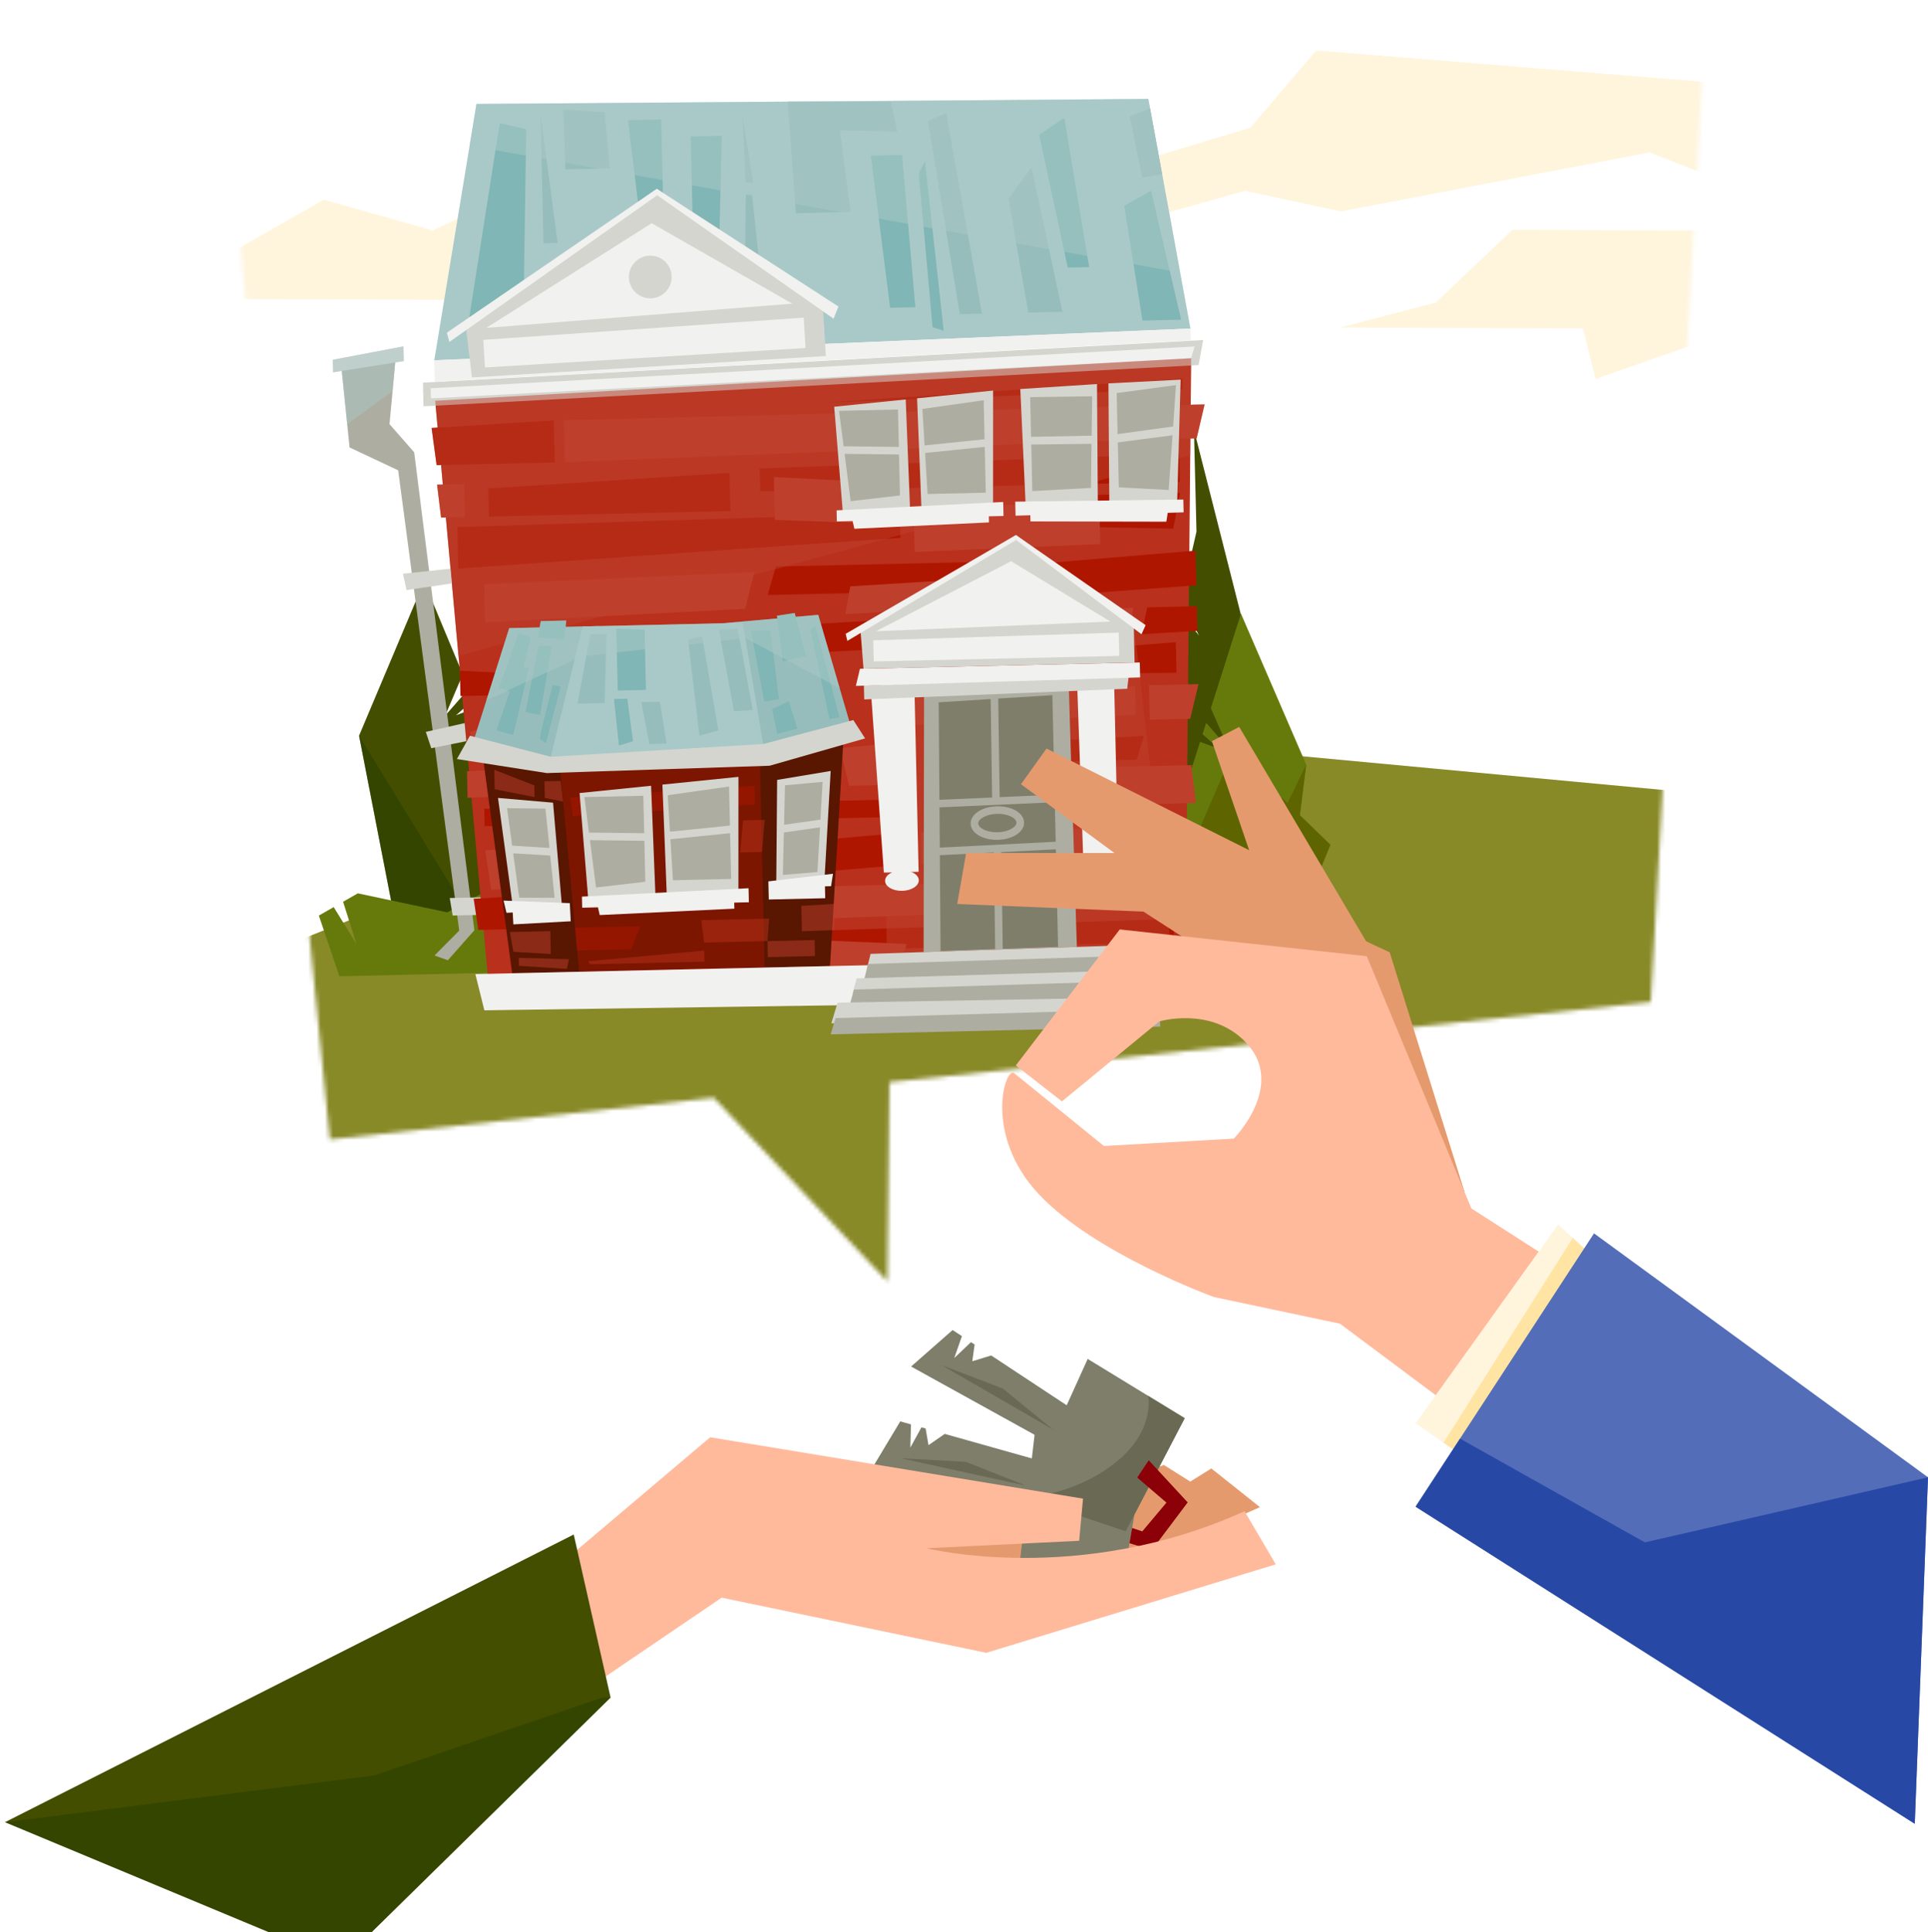
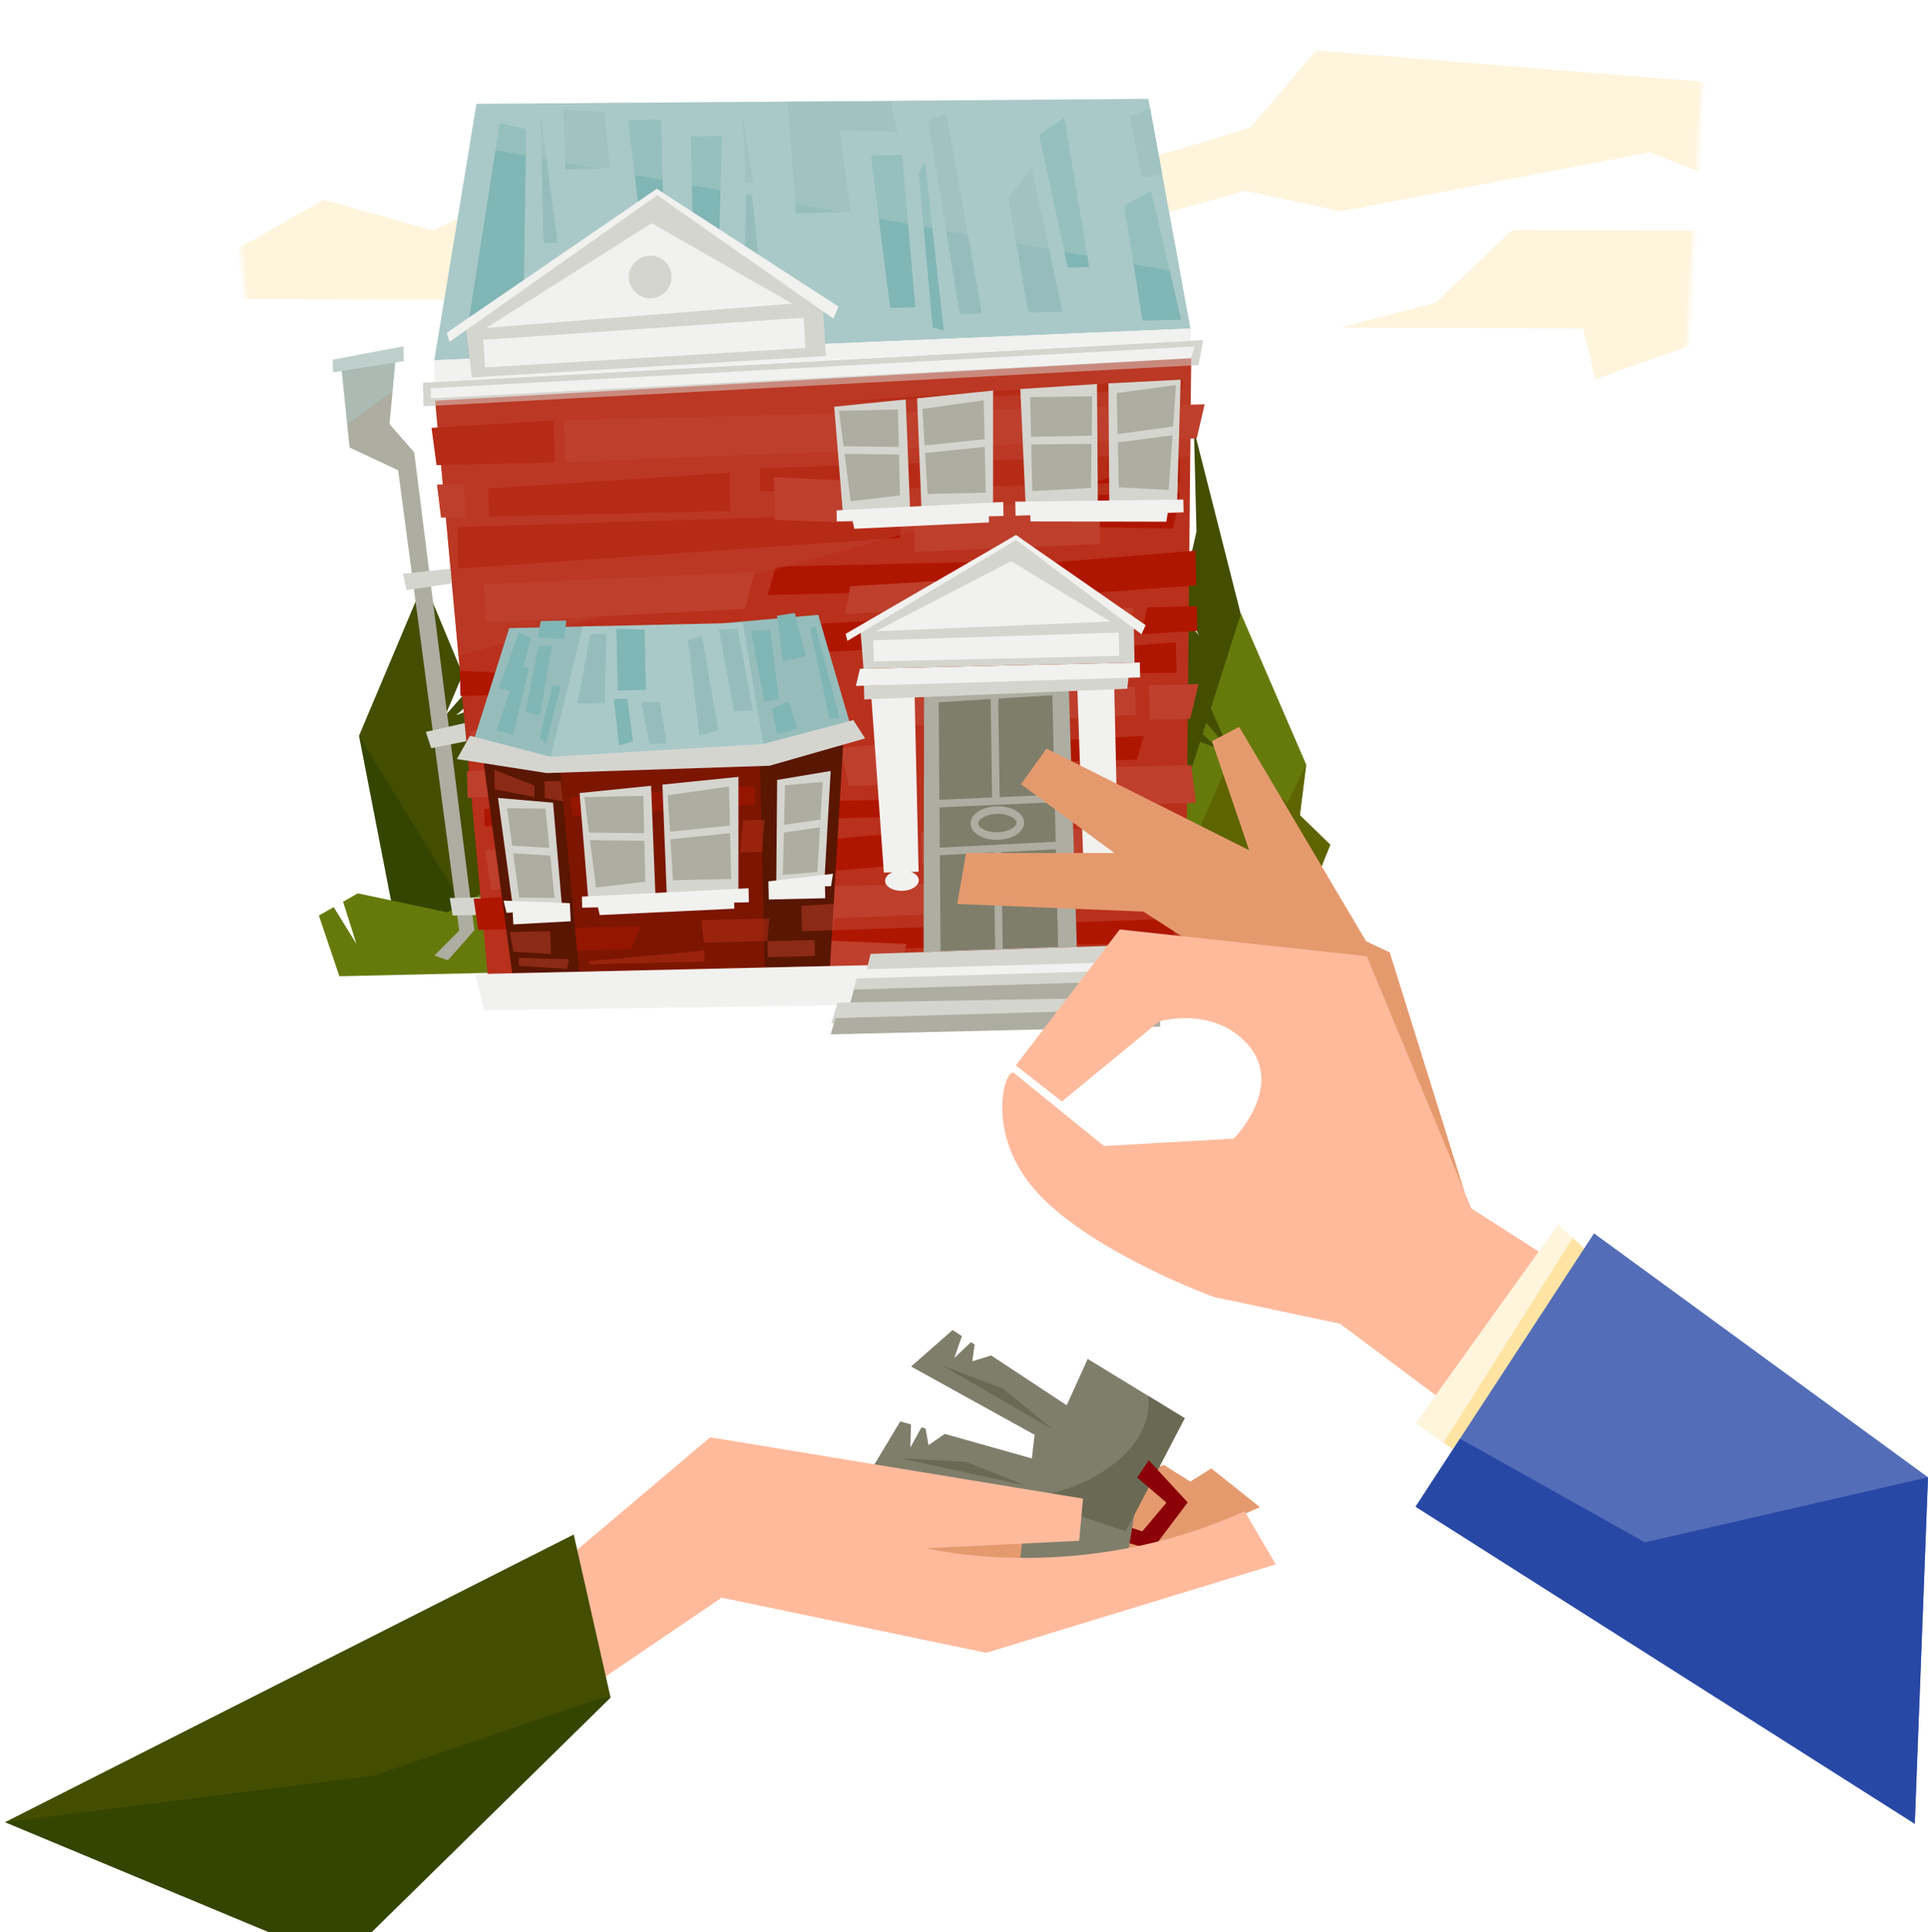
<svg xmlns="http://www.w3.org/2000/svg" width="466" height="467" viewBox="0 0 466 467" fill="none">
  <g clip-path="url(#clip0_1_23546)">
    <mask id="mask0_1_23546" style="mask-type:luminance" maskUnits="userSpaceOnUse" x="52" y="0" width="360" height="310">
      <path d="M411.613 15.858L52.132 0L79.738 275.381L172.518 265.307L214.459 309.668L214.981 261.537L398.993 242.184L411.613 15.858Z" fill="white" />
    </mask>
    <g mask="url(#mask0_1_23546)">
      <path d="M418.423 55.745L365.576 55.534L346.97 73.149L323.975 79.151L382.633 79.389L385.639 91.605L418.322 80.149L418.423 55.745Z" fill="#FFF5DD" />
      <path d="M52.746 62.799L78.272 48.259L104.539 55.69L139.615 39.365L246.418 51.691L146.342 60.127L126.646 72.554L42.875 72.215L34.452 54.189L52.746 62.799Z" fill="#FFF5DD" />
      <path d="M318.146 12.188L302.18 30.874L272.182 39.905L249.635 60.548L300.896 46.118L324.094 51.096L398.699 36.84L419.01 44.764L419.11 20.369L318.146 12.188Z" fill="#FFF5DD" />
-       <path d="M61.957 231.341L208.969 172.897L410.211 191.692L405.537 315.259L66.558 331.236L61.957 231.341Z" fill="#888927" />
      <path d="M102.495 140.541L111.853 162.978L107.61 172.943L113.301 166.455L114.429 169.145L110.222 172.869L115.189 170.975L125.326 195.288L114.117 222.419L95.356 221.916L86.786 177.801L102.495 140.541Z" fill="#434E00" />
      <path opacity="0.5" d="M114.117 222.419L95.356 221.916L86.786 177.802L114.117 222.419Z" fill="#273C00" />
      <path d="M288.578 103.83L289.192 128.481L285.416 145.007L289.816 153.627L284.866 147.395L277.516 179.55L286.113 188.517L276.856 182.45L274.876 191.125L283.492 218.585L301.171 218.146L309.384 185.818L288.578 103.83Z" fill="#434E00" />
      <path d="M80.655 219.234L86.145 228.11L82.927 217.935L86.484 215.904L108.123 220.506L128.351 209.361L134.73 197.667L154.087 203.496L159.916 213.799L157.799 218.612L147.799 222.62L156.974 220.479L155.828 223.087L147.845 224.542L154.829 225.365L150.861 234.378L82.029 235.943L77.071 221.275L80.655 219.234Z" fill="#667A0C" />
      <path d="M299.943 148.31L292.666 171.149L296.919 180.903L291.53 174.69L290.659 177.435L294.582 180.958L290.063 179.302L282.172 204.054L293.445 230.636L310.144 229.245L315.708 184.783L299.943 148.31Z" fill="#667A0C" />
      <path d="M293.445 230.636L310.144 229.245L315.708 184.783L293.445 230.636Z" fill="#5E6400" />
      <path d="M309.888 192.827L305.268 198.765L308.467 191.454L307.495 190.512L300.374 197.265L304.746 187.84L298.101 181.389L285.71 210.048L295.92 234.077L309.594 233.738L321.564 204.155L309.888 192.827Z" fill="#5E6400" />
      <path d="M302.198 203.176L303.151 241.626L305.543 241.562L302.198 203.176Z" fill="#4F3C00" />
      <path d="M283.684 192.378L282.089 203.843L286.626 207.989L281.814 205.811L277.507 236.913L283.776 242.449L294.536 242.184L301.263 229.263L283.684 192.378Z" fill="#667A0C" />
      <path d="M118.388 241.296L105.181 96.848L287.9 86.581L286.452 240.344L118.388 241.296Z" fill="#B9301C" />
      <path d="M95.621 86.6L82.533 88.96L84.495 108.14L96.236 113.667L110.992 224.917L105.016 230.929L108.251 232.073L114.658 224.826L100.112 109.311L94.146 102.503L95.621 86.6Z" fill="#ADADA1" />
      <path d="M80.435 86.947L80.499 89.985L97.592 87.267L97.51 83.708L80.435 86.947Z" fill="#D5D5CF" />
      <path d="M108.893 137.439L97.39 138.656L98.27 142.609L109.214 140.999L108.893 137.439Z" fill="#D5D5CF" />
      <path d="M112.302 174.764L102.917 176.887L104.237 180.83L112.706 179.138L112.302 174.764Z" fill="#D5D5CF" />
      <path d="M116.152 216.874L108.7 217.039L109.415 221.266L116.546 221.111L116.152 216.874Z" fill="#D5D5CF" />
      <path d="M102.23 92.483L102.358 98.193L289.706 88.237L290.796 82.18L102.23 92.483Z" fill="#D5D5CF" />
      <path d="M104.099 93.837L104.154 96.271L287.9 86.581L288.725 83.744L104.099 93.837Z" fill="#F1F1EF" />
      <path d="M104.319 103.427L133.859 101.606L134.088 111.773L105.529 112.413L104.319 103.427Z" fill="#AF1600" />
      <path d="M136.297 101.551L136.526 111.717L271.476 106.346L272.823 98.156L136.297 101.551Z" fill="#BE3F2C" />
      <path d="M276.178 98.084L274.84 106.264L289.229 105.944L291.145 97.745L276.178 98.084Z" fill="#BE3F2C" />
      <path d="M285.81 91.514L285.865 94.039L199.281 97.297L285.81 91.514Z" fill="#AF1600" />
      <path d="M285.004 109.695L285.15 116.448L183.755 118.745L183.627 113.218L285.004 109.695Z" fill="#AF1600" />
      <path d="M285.215 119.147L253.145 119.879L253.31 127.2L283.574 127.758L285.215 119.147Z" fill="#AF1600" />
      <path d="M220.81 122.515L265.711 121.499L265.94 131.482L221.058 133.422L220.81 122.515Z" fill="#BE3F2C" />
      <path d="M176.313 114.298L176.523 123.512L118.186 124.839L118.031 118.059L176.313 114.298Z" fill="#AF1600" />
      <path d="M112.201 116.988L112.385 124.967L106.611 125.096L105.639 117.135L112.201 116.988Z" fill="#BE3F2C" />
      <path d="M110.543 127.392L110.763 137.403L217.621 129.972L217.483 124.043L110.543 127.392Z" fill="#AF1600" />
      <path d="M187.036 115.295L187.265 125.653L213.267 126.596L216.099 116.75L187.036 115.295Z" fill="#BE3F2C" />
      <path d="M114.484 217.213L142.144 215.611L142.337 224.139L115.602 224.743L114.484 217.213Z" fill="#AF1600" />
      <path d="M144.436 215.566L144.628 224.085L271.027 219.281L272.301 212.418L144.436 215.566Z" fill="#BE3F2C" />
      <path d="M275.444 212.345L274.171 219.217L287.653 218.906L289.467 212.024L275.444 212.345Z" fill="#AF1600" />
      <path d="M283.684 222.071L283.812 227.726L188.842 229.877L188.732 225.246L283.684 222.071Z" fill="#AF1600" />
      <path d="M283.858 229.995L253.824 230.681L253.961 236.821L282.309 237.215L283.858 229.995Z" fill="#BE3F2C" />
      <path d="M181.885 226.161L182.059 233.902L127.425 235.138L127.297 229.446L181.885 226.161Z" fill="#AF1600" />
      <path d="M191.921 226.976L192.114 235.668L216.466 236.401L219.133 228.138L191.921 226.976Z" fill="#BE3F2C" />
      <path d="M117.032 141.163L117.242 150.414L180.116 147.157L182.362 138.244L117.032 141.163Z" fill="#BE3F2C" />
      <path d="M187.522 136.927L185.542 143.799L238.994 142.591L240.057 135.737L187.522 136.927Z" fill="#AF1600" />
      <path d="M243.595 136.854L243.687 144.806L289.147 141.457L288.954 133.084L243.595 136.854Z" fill="#AF1600" />
      <path d="M143.902 153.775L123.13 154.246L123.235 158.857L144.007 158.386L143.902 153.775Z" fill="#BE3F2C" />
      <path d="M111.147 162.118L111.285 168.221L137.8 167.627L139.23 163.463L111.147 162.118Z" fill="#AF1600" />
      <path d="M142.896 163.38L143.015 168.651L188.2 166.482L188.063 160.379L142.896 163.38Z" fill="#AF1600" />
      <path d="M148.029 153.681L148.175 160.086L215.568 156.765L215.412 149.719L148.029 153.681Z" fill="#AF1600" />
      <path d="M205.513 141.703L204.285 148.438L240.305 146.406L241.368 139.507L205.513 141.703Z" fill="#BE3F2C" />
      <path d="M218.07 149.655L218.226 156.71L273.153 153.352L273.923 146.864L218.07 149.655Z" fill="#BE3F2C" />
      <path d="M277.287 146.791L275.903 153.288L289.394 152.464L289.257 146.517L277.287 146.791Z" fill="#AF1600" />
      <path d="M284.197 155.209L284.371 162.603L219.903 163.28L219.839 160.37L284.197 155.209Z" fill="#AF1600" />
      <path d="M217.245 167.205L274.363 165.915L274.519 172.787L215.998 175.505L217.245 167.205Z" fill="#BE3F2C" />
      <path d="M277.717 165.595L277.901 173.959L287.68 173.739L289.687 165.33L277.717 165.595Z" fill="#BE3F2C" />
      <path d="M223.661 180.647L226.2 184.719L274.766 183.612L276.462 177.865L223.661 180.647Z" fill="#AF1600" />
      <path d="M192.874 170.509L193.049 178.259L125.61 181.279L123.64 176.704L192.874 170.509Z" fill="#BE3F2C" />
      <path d="M112.871 186.412L113.017 192.818L153.922 191.079L153.757 184.006L112.871 186.412Z" fill="#BE3F2C" />
      <path d="M113.567 176.932L115.675 182.788L123.75 181.324L120.725 174.571L113.567 176.932Z" fill="#BE3F2C" />
      <path d="M157.139 184.921L157.276 190.997L198.859 190.869L198.639 180.913L157.139 184.921Z" fill="#AF1600" />
      <path d="M203.039 180.812L205.229 189.917L220.499 189.569L220.269 179.138L203.039 180.812Z" fill="#BE3F2C" />
      <path d="M225.319 186.421L225.539 195.91L289.055 194.034L287.928 184.911L225.319 186.421Z" fill="#BE3F2C" />
      <path d="M220.586 193.123L117.045 195.469L117.141 199.686L220.682 197.34L220.586 193.123Z" fill="#AF1600" />
      <path d="M117.27 205.464L118.709 215.072L185.863 211.521L186.862 201.959L117.27 205.464Z" fill="#BE3F2C" />
      <path d="M189.043 203.843L189.217 211.447L219.417 208.94L218.015 201.254L189.043 203.843Z" fill="#AF1600" />
      <path d="M222.597 201.153L222.772 208.867L288.441 207.376L289.183 199.644L222.597 201.153Z" fill="#BE3F2C" />
      <path d="M115.162 25.118L104.961 87.075L287.735 79.407L277.552 23.91L115.162 25.118Z" fill="#A9C9C8" />
      <path d="M120.789 29.767L113.42 76.699L126.536 74.924L127.187 31.203L120.789 29.767Z" fill="#80B6B5" />
      <path d="M130.642 27.461L131.357 58.792L134.785 58.719L130.642 27.461Z" fill="#96BDBC" />
      <path d="M136.123 26.427L136.654 40.948L147.442 40.701L146.122 27.113L136.123 26.427Z" fill="#96BDBC" />
      <path d="M151.786 29.062L155.15 56.65L160.42 55.616L159.815 28.879L151.786 29.062Z" fill="#80B6B5" />
      <path d="M166.955 32.996L167.624 62.552L173.728 63.229L174.461 32.822L166.955 32.996Z" fill="#80B6B5" />
      <path d="M180.281 46.932C180.281 46.932 179.823 71.501 180.501 71.583C181.189 71.666 184.36 71.492 184.36 71.492L181.757 46.895L180.281 46.932Z" fill="#96BDBC" />
      <path d="M179.246 26.363C179.53 27.04 180.226 44.188 180.226 44.188L182.059 44.142L179.246 26.354V26.363Z" fill="#96BDBC" />
      <path d="M190.381 24.56L192.352 51.526L205.632 51.224L203.011 31.523L216.915 31.825L215.357 24.633L190.381 24.56Z" fill="#96BDBC" />
      <path d="M210.481 37.608L215.137 74.393L221.241 74.256L218.024 37.435L210.481 37.608Z" fill="#80B6B5" />
      <path d="M224.275 29.236L231.974 75.921L237.335 75.802L228.747 27.314L224.275 29.236Z" fill="#96BDBC" />
      <path d="M222.057 41.918L225.402 79.087L228.097 79.928L223.56 38.98L222.057 41.918Z" fill="#80B6B5" />
      <path d="M243.723 48.013L248.535 75.546L256.784 75.363L249.351 40.445L243.723 48.013Z" fill="#96BDBC" />
      <path d="M251.166 32.557L258.076 64.666L263.264 64.547L257.261 28.485L251.166 32.557Z" fill="#80B6B5" />
      <path d="M271.723 49.733L276.141 77.486L285.49 77.276L278.212 46.109L271.723 49.733Z" fill="#80B6B5" />
      <path d="M273.061 28.129L276.086 42.98L280.898 42.147L277.974 26.207L273.061 28.129Z" fill="#96BDBC" />
      <path d="M104.961 87.075L105.08 92.263L287.799 82.253L287.735 79.407L104.961 87.075Z" fill="#F1F1EF" />
      <path d="M158.752 45.633L112.513 78.162L114.062 91.22L199.611 86.041L198.85 73.496L158.752 45.633Z" fill="#D5D5CF" />
      <path d="M157.515 53.951L117.536 79.243L191.49 73.387L157.515 53.951Z" fill="#F1F1EF" />
      <path d="M162.336 66.834C162.4 69.68 160.145 72.041 157.286 72.105C154.435 72.169 152.07 69.918 152.006 67.063C151.942 64.217 154.197 61.856 157.056 61.792C159.907 61.728 162.271 63.979 162.336 66.834Z" fill="#D5D5CF" />
      <path d="M116.812 82.144L117.215 88.805L194.689 84.111L194.249 76.772L116.812 82.144Z" fill="#F1F1EF" />
      <path d="M158.752 45.633L107.995 80.413L108.627 82.637L158.844 47.188L201.462 77.019L202.663 74.091L158.752 45.633Z" fill="#F1F1EF" />
      <g style="mix-blend-mode:multiply" opacity="0.5">
        <path d="M289.229 105.943L291.145 97.745L287.79 97.818L287.9 86.581L105.181 96.848L105.777 103.335L104.319 103.427L105.529 112.413L106.601 112.394L107.032 117.107L105.639 117.134L106.611 125.095L107.765 125.077L110.818 158.522L287.671 110.098L287.717 105.98L289.229 105.943Z" fill="#BE3F2C" />
      </g>
      <path d="M221.663 96.271L222.717 122.981L240.021 121.947L240.03 94.395L221.663 96.271Z" fill="#D5D5CF" />
      <path d="M218.913 96.546L201.627 98.303L203.735 124.116L219.967 123.146L218.913 96.546Z" fill="#D5D5CF" />
      <path d="M217.254 108.012L217.043 98.962L202.8 99.291L203.9 107.856L217.254 108.012Z" fill="#ADADA1" />
      <path d="M204.139 109.687L205.605 121.125L217.52 119.743L217.291 109.842L204.139 109.687Z" fill="#ADADA1" />
      <path d="M237.977 106.164L237.766 96.73L222.946 98.834L223.477 107.646L237.977 106.164Z" fill="#ADADA1" />
      <path d="M223.596 109.476L224.201 119.386L238.27 119.075L238.013 108.003L223.596 109.476Z" fill="#ADADA1" />
      <path d="M202.205 123.348L202.26 126.02L206.072 125.928L206.503 127.795L239.04 126.258L239.003 124.784L242.55 124.702L242.477 121.316L202.205 123.348Z" fill="#F1F1EF" />
      <path d="M265.143 92.821L265.344 121.673L247.884 121.718L246.61 94.02L265.143 92.821Z" fill="#D5D5CF" />
      <path d="M267.911 92.657L285.361 91.751L284.509 121.719L268.121 121.673L267.911 92.657Z" fill="#D5D5CF" />
      <path d="M270.129 104.919L269.909 94.991L284.234 93.078L283.547 103.07L270.129 104.919Z" fill="#ADADA1" />
      <path d="M283.4 105.202L282.475 118.424L270.422 117.784L270.175 106.922L283.4 105.202Z" fill="#ADADA1" />
      <path d="M249.213 105.577L248.993 95.988L263.979 95.777L263.85 105.294L249.213 105.577Z" fill="#ADADA1" />
      <path d="M263.823 107.261L263.685 117.921L249.507 118.69L249.259 107.435L263.823 107.261Z" fill="#ADADA1" />
      <path d="M286.012 120.73L286.085 123.823L282.245 123.942L281.906 126.083L249.067 126.019L249.03 124.528L245.465 124.638L245.382 121.243L286.012 120.73Z" fill="#F1F1EF" />
      <g style="mix-blend-mode:screen" opacity="0.5">
        <path d="M285.251 65.883L279.505 34.543L277.974 26.207L277.552 23.91L115.162 25.118L113.503 35.193L285.251 65.883Z" fill="#A9C9C8" />
      </g>
      <path d="M123.081 151.805L113.668 181.553L138.231 186.704L144.766 151.311L123.081 151.805Z" fill="#96BDBC" />
      <path d="M125.409 152.866L120.551 166.317L124.941 167.452L128.332 154.129L125.409 152.866Z" fill="#80B6B5" />
      <path d="M130.175 156.097C130.046 156.499 127.049 172.082 127.049 172.082L130.55 172.805L133.382 156.023L130.165 156.097H130.175Z" fill="#80B6B5" />
      <path d="M130.706 150.112L129.991 154.093L136.407 154.486L136.865 149.966L130.706 150.112Z" fill="#80B6B5" />
      <path d="M125.198 161.294L127.892 161.229L124.052 177.654L120.001 176.52L125.198 161.294Z" fill="#80B6B5" />
      <path d="M133.602 165.513L135.49 165.97L131.989 179.604C131.989 179.604 130.825 178.945 130.55 178.552C130.275 178.159 133.602 165.513 133.602 165.513Z" fill="#80B6B5" />
      <path d="M174.544 150.643L178.952 183.438L206.338 177.93L197.769 148.594L174.544 150.643Z" fill="#96BDBC" />
      <path d="M181.519 152.401L184.726 169.576L188.255 168.963L186.202 152.291L181.519 152.401Z" fill="#80B6B5" />
      <path d="M187.797 148.813L189.19 159.849L194.781 158.577L192.077 148.146L187.797 148.813Z" fill="#80B6B5" />
      <path d="M195.844 152.071L200.491 173.785L202.892 173.346L197.09 151.238L195.844 152.071Z" fill="#80B6B5" />
      <path d="M186.633 171.342L187.843 177.39L192.709 176.1L190.647 169.438L186.633 171.342Z" fill="#80B6B5" />
      <path d="M140.871 151.403L132.145 186.842L185.038 183.301L179.539 150.524L140.871 151.403Z" fill="#A9C9C8" />
      <path d="M142.667 153.279L139.587 170.061L146.159 169.914L146.58 153.188L142.667 153.279Z" fill="#96BDBC" />
      <path d="M148.963 151.952L149.303 166.895L156.131 166.739L155.801 152.181L148.963 151.952Z" fill="#80B6B5" />
      <path d="M148.386 168.935L149.605 180.199L152.996 179.137L151.621 168.861L148.386 168.935Z" fill="#80B6B5" />
      <path d="M154.985 169.713L156.965 179.87L161.107 179.687L159.504 169.612L154.985 169.713Z" fill="#96BDBC" />
      <path d="M166.295 154.615L169.054 177.82L173.627 176.53L169.695 153.736L166.295 154.615Z" fill="#96BDBC" />
      <path d="M173.746 152.172L178.292 151.897L181.958 171.644L177.403 171.891L173.746 152.172Z" fill="#96BDBC" />
      <path d="M203.9 177.984L200.619 233.482L179.044 233.967L177.898 183.52L203.9 177.984Z" fill="#591600" />
      <path opacity="0.5" d="M202.04 218.42L193.681 218.932L193.818 225.072L201.646 224.807L202.04 218.42Z" fill="#BE3F2C" />
      <path opacity="0.5" d="M185.496 227.452C185.9 227.452 196.898 227.187 196.898 227.187L196.99 231.066L185.588 231.323L185.496 227.443V227.452Z" fill="#BE3F2C" />
      <path d="M116.766 183.311L123.796 235.221L144.518 234.754L140.77 186.504L116.766 183.311Z" fill="#591600" />
      <path opacity="0.5" d="M123.237 225.256L124.08 230.041L133.144 230.581L133.016 225.036L123.237 225.256Z" fill="#BE3F2C" />
      <path opacity="0.5" d="M125.372 231.496L125.418 233.436L137.03 234.168L137.516 231.816L125.372 231.496Z" fill="#BE3F2C" />
      <path opacity="0.5" d="M119.46 186.028L119.561 190.759L129.212 192.644L129.148 189.817L119.46 186.028Z" fill="#BE3F2C" />
      <path opacity="0.5" d="M131.586 188.819L131.678 192.863L136.114 193.714L135.5 188.736L131.586 188.819Z" fill="#BE3F2C" />
      <path d="M183.672 183.393L184.818 233.839L139.981 234.854L135.445 186.623L183.672 183.393Z" fill="#7C1600" />
      <path opacity="0.5" d="M169.512 222.391L170.181 227.799L185.496 227.451L185.918 222.007L169.512 222.391Z" fill="#B9301C" />
      <path opacity="0.5" d="M184.836 198.143L179.612 198.262L178.897 206.03L184.186 205.911L184.836 198.143Z" fill="#B9301C" />
      <path opacity="0.5" d="M137.837 192.726L182.371 189.953L182.472 194.419L138.469 197.237L137.837 192.726Z" fill="#AF1600" />
      <path opacity="0.5" d="M138.982 224.212L139.496 229.693L152.593 229.391L154.747 223.855L138.982 224.212Z" fill="#AF1600" />
      <path opacity="0.5" d="M142.154 232.32L142.612 233.052L170.291 232.42L170.227 229.739L142.154 232.32Z" fill="#B9301C" />
      <path d="M113.585 177.82L110.433 183.447L132.145 186.842L186.01 185.067L209.097 178.46L206.247 174.031L184.461 179.823L133.117 182.907L113.585 177.82Z" fill="#D5D5CF" />
      <path d="M187.833 188.49L187.614 214.504L199.244 213.241L200.775 186.33L187.833 188.49Z" fill="#D5D5CF" />
      <path d="M198.3 198.088L198.823 188.965L189.731 189.788L189.511 199.332L198.3 198.088Z" fill="#ADADA1" />
      <path d="M189.465 201.189L189.217 211.447L197.576 210.752L198.19 199.954L189.465 201.189Z" fill="#ADADA1" />
      <path d="M133.676 193.998L135.903 219.912L124.006 219.555L120.368 192.845L133.676 193.998Z" fill="#D5D5CF" />
      <path d="M123.786 204.374L122.558 195.324L131.843 195.434L132.814 204.941L123.786 204.374Z" fill="#ADADA1" />
      <path d="M132.998 206.78L134.042 216.992L125.5 216.947L124.043 206.231L132.998 206.78Z" fill="#ADADA1" />
      <path d="M160.108 189.624L161.162 216.334L178.476 215.309L178.485 187.757L160.108 189.624Z" fill="#D5D5CF" />
      <path d="M157.368 189.907L140.082 191.664L142.19 217.468L158.422 216.498L157.368 189.907Z" fill="#D5D5CF" />
      <path d="M155.7 201.373L155.498 192.323L141.255 192.644L142.355 201.217L155.7 201.373Z" fill="#ADADA1" />
      <path d="M142.584 203.048L144.06 214.486L155.975 213.104L155.746 203.203L142.584 203.048Z" fill="#ADADA1" />
      <path d="M176.432 199.524L176.212 190.09L161.392 192.194L161.932 201.006L176.432 199.524Z" fill="#ADADA1" />
      <path d="M162.042 202.827L162.647 212.746L176.725 212.426L176.469 201.363L162.042 202.827Z" fill="#ADADA1" />
      <path d="M140.651 216.699L140.715 219.38L144.527 219.289L144.949 221.156L177.495 219.609L177.458 218.145L181.005 218.063L180.923 214.668L140.651 216.699Z" fill="#F1F1EF" />
      <path d="M185.716 213.012L201.334 211.173L200.867 214.174L199.391 214.211L199.455 217.084L185.817 217.395L185.716 213.012Z" fill="#F1F1EF" />
      <path d="M137.718 218.283L121.715 217.661L122.421 220.617L123.924 220.534L124.08 223.408L137.947 222.657L137.718 218.283Z" fill="#F1F1EF" />
      <g style="mix-blend-mode:screen" opacity="0.5">
        <path d="M95.53 87.597L97.592 87.267L97.51 83.708L80.435 86.947L80.499 89.985L82.607 89.656L83.927 102.503L94.888 94.524L95.53 87.597Z" fill="#A9C9C8" />
      </g>
      <g style="mix-blend-mode:screen" opacity="0.5">
-         <path d="M140.476 158.65L180.162 154.231L202.947 166.309L197.769 148.594L192.315 149.07L192.077 148.146L187.797 148.813L187.879 149.463L174.544 150.644L144.766 151.312L140.871 151.403L136.709 151.495L136.865 149.966L130.706 150.113L130.431 151.641L123.081 151.806L117.554 169.283L140.476 158.65Z" fill="#A9C9C8" />
-       </g>
+         </g>
      <g style="mix-blend-mode:multiply" opacity="0.5">
-         <path d="M214.459 236.557L213.13 154.239L274.015 150.524L284.041 237.691L214.459 236.557Z" fill="#BE3F2C" />
-       </g>
+         </g>
      <path d="M223.349 167.068L223.239 230.105L260.276 228.851L258.287 164.606L223.349 167.068Z" fill="#ADADA1" />
      <path d="M210.6 168.432L213.625 210.889L222.029 210.697L221.04 167.123L210.6 168.432Z" fill="#F1F1EF" />
      <path d="M222.075 212.729C222.102 214.102 220.306 215.255 218.061 215.3C215.815 215.355 213.964 214.285 213.927 212.912C213.89 211.54 215.696 210.387 217.941 210.341C220.187 210.286 222.038 211.357 222.075 212.729Z" fill="#F1F1EF" />
      <path d="M260.386 166.227L261.898 209.801L270.303 209.609L269.313 166.025L260.386 166.227Z" fill="#F1F1EF" />
      <path d="M270.349 211.64C270.376 213.013 268.58 214.166 266.334 214.212C264.089 214.266 262.237 213.196 262.201 211.823C262.164 210.451 263.97 209.298 266.215 209.252C268.461 209.197 270.312 210.268 270.349 211.64Z" fill="#F1F1EF" />
      <path d="M227.153 204.859L255.162 203.432L254.942 193.888L227.079 195.132L227.153 204.859ZM240.974 194.867C244.594 194.784 247.472 196.505 247.527 198.774C247.582 201.043 244.787 202.892 241.157 202.974C237.537 203.056 234.659 201.336 234.604 199.067C234.549 196.798 237.354 194.949 240.974 194.867Z" fill="#7E7E6B" />
      <path d="M241.625 192.652L254.896 192.067L254.355 168.02L241.276 168.834L241.625 192.652Z" fill="#7E7E6B" />
      <path d="M241.111 201.144C243.76 201.08 245.712 199.863 245.685 198.81C245.657 197.758 243.659 196.633 241.01 196.687C238.362 196.752 236.409 197.969 236.437 199.021C236.464 200.073 238.463 201.199 241.111 201.144Z" fill="#7E7E6B" />
      <path d="M242.028 205.939L242.367 229.309L255.739 228.842L255.198 205.262L242.028 205.939Z" fill="#7E7E6B" />
      <path d="M239.792 192.735L239.443 168.953L226.887 169.74L227.061 193.302L239.792 192.735Z" fill="#7E7E6B" />
      <path d="M240.195 206.03L227.162 206.689L227.336 229.84L240.534 229.373L240.195 206.03Z" fill="#7E7E6B" />
      <path d="M208.803 165.732L208.886 169.045L272.447 166.464L272.896 162.722L208.803 165.732Z" fill="#D5D5CF" />
      <path d="M207.85 161.633L206.861 165.778L275.573 163.719L275.49 160.104L207.85 161.633Z" fill="#F1F1EF" />
      <path d="M245.566 129.313L207.915 151.595L208.712 161.614L274.225 160.132L274.015 150.524L245.566 129.313Z" fill="#D5D5CF" />
      <path d="M244.383 135.637L211.718 152.565L268.387 150.222L244.383 135.637Z" fill="#F1F1EF" />
      <path d="M211.077 154.752L211.196 159.858L270.523 158.513L270.394 152.895L211.077 154.752Z" fill="#F1F1EF" />
      <path d="M245.566 129.313L204.395 153.187L204.808 154.898L245.593 130.503L275.903 153.288L276.902 151.091L245.566 129.313Z" fill="#F1F1EF" />
      <path d="M287.772 231.505L287.387 241.744L117.068 244.178L114.896 235.421L287.772 231.505Z" fill="#F1F1EF" />
      <path d="M210.417 230.535L209.5 234.241L270.825 232.567L270.724 228.504L210.417 230.535Z" fill="#D5D5CF" />
-       <path d="M209.803 232.978L208.886 236.684L270.889 235.147L270.788 231.075L209.803 232.978Z" fill="#ADADA1" />
      <path d="M207.071 236.456L206.027 240.162L274.088 238.588L273.666 234.525L207.071 236.456Z" fill="#D5D5CF" />
      <path d="M206.412 239.164L205.376 242.87L274.675 241.15L274.574 237.078L206.412 239.164Z" fill="#ADADA1" />
      <path d="M202.443 242.321L200.931 247.326L279.532 245.295L279.431 240.976L202.443 242.321Z" fill="#D5D5CF" />
      <path d="M201.957 246.055L200.766 249.989L280.421 248.123L280.311 243.804L201.957 246.055Z" fill="#ADADA1" />
    </g>
    <path d="M238.38 364.296C238.38 364.296 264.969 360.068 281.319 354.065L287.689 358.073L292.785 354.907L304.535 364.259L251.037 387.657L198.823 370.856L238.371 364.286L238.38 364.296Z" fill="#E59A6E" />
    <path d="M272.273 377.171L246.583 376.75L250.817 340.258L277.525 346.791L272.273 377.171Z" fill="#7E7E6B" />
    <path d="M220.031 349.856L222.717 344.961L223.725 345.245L224.421 349.271L228.344 346.553L254.282 353.855L255.253 363.829L210.719 354.972L217.593 343.524L220.187 344.256L220.031 349.856Z" fill="#7E7E6B" />
    <path d="M248.086 359.089L217.639 352.428L233.458 353.306L248.086 359.089Z" fill="#6A6A54" />
    <path d="M272.081 370.106L247.738 361.898L262.897 328.426L286.342 342.755L272.081 370.106Z" fill="#7E7E6B" />
    <path d="M230.645 328.216L234.686 324.372L235.566 324.949L235.007 328.993L239.572 327.593L262.054 342.426L259.937 352.226L220.214 330.265L230.25 321.444L232.496 322.927L230.645 328.216Z" fill="#7E7E6B" />
    <path d="M286.342 342.756L272.081 370.097L247.738 361.889C247.738 361.889 259.185 361.578 269.313 353.709C279.441 345.849 277.479 337.339 277.479 337.339L286.342 342.756Z" fill="#6A6A54" />
    <path d="M254.557 345.528L227.583 329.936L242.385 335.581L254.557 345.528Z" fill="#6A6A54" />
    <path d="M277.653 352.922L287.066 363.106L278.396 374.627L272.997 372.97L273.63 369.292L276.095 370.106L281.933 363.161L274.867 357.104L277.653 352.922Z" fill="#8C0008" />
    <path d="M127.874 384.408L171.648 347.367L261.77 362.2L260.835 372.384L223.954 374.187C223.954 374.187 260.835 383.401 300.814 365.238L308.357 378.076L238.389 399.46L174.434 386.128L134.858 412.994L127.883 384.408H127.874Z" fill="#FFBA9C" />
    <path d="M1.21 440.39L138.671 370.865L147.579 410.267L89.792 466.999H65.046L1.21 440.39Z" fill="#434E00" />
    <path opacity="0.5" d="M145.618 410.268L90.425 429.108L1.21 440.391L65.046 467H89.792L147.579 410.268" fill="#273C00" />
    <path d="M321.353 276.37L310.923 231.862L292.923 179.128L299.513 175.679L330.5 228.019L353.973 288.046L321.353 276.37Z" fill="#E59A6E" />
    <path d="M353.973 288.046L318.631 213.855L252.944 180.913L246.775 189.533L307.835 234.48L353.973 288.046Z" fill="#E59A6E" />
    <path d="M353.973 288.045L335.899 230.169L284.711 206.158H233.513L231.359 218.475L276.379 220.323L313.902 244.572L353.973 288.045Z" fill="#E59A6E" />
    <path d="M418.771 332.562L355.641 292.062L330.354 231.102L270.642 224.633L245.529 257.492L256.674 266.194L280.183 246.868C280.183 246.868 292.437 243.19 300.878 251.672C311.207 262.04 298.211 275.18 298.211 275.18L266.829 276.973L245.199 259.423C242.999 257.373 237.537 274.237 251.101 288.64C264.666 303.043 293.427 313.474 293.427 313.474L323.883 319.925L381.166 362.703L418.78 332.571L418.771 332.562Z" fill="#FFBA9C" />
    <path d="M395.088 312.862L376.593 295.934L342.149 343.982L366.034 360.581L395.088 312.862Z" fill="#FFF5DD" />
    <path d="M395.088 312.862L380.14 299.182L348.913 348.676L366.034 360.581L395.088 312.862Z" fill="#FFE4A3" />
    <path d="M466 357.04L385.272 298.084L342.149 364.141L462.801 440.775L466 357.04Z" fill="#536DB8" />
    <path d="M466 357.04L462.801 440.775L342.149 364.141L352.891 347.697L397.572 372.769L466 357.04Z" fill="#2848A6" />
  </g>
  <defs>
    <clipPath id="clip0_1_23546">
      <rect width="466" height="467" fill="white" />
    </clipPath>
  </defs>
</svg>